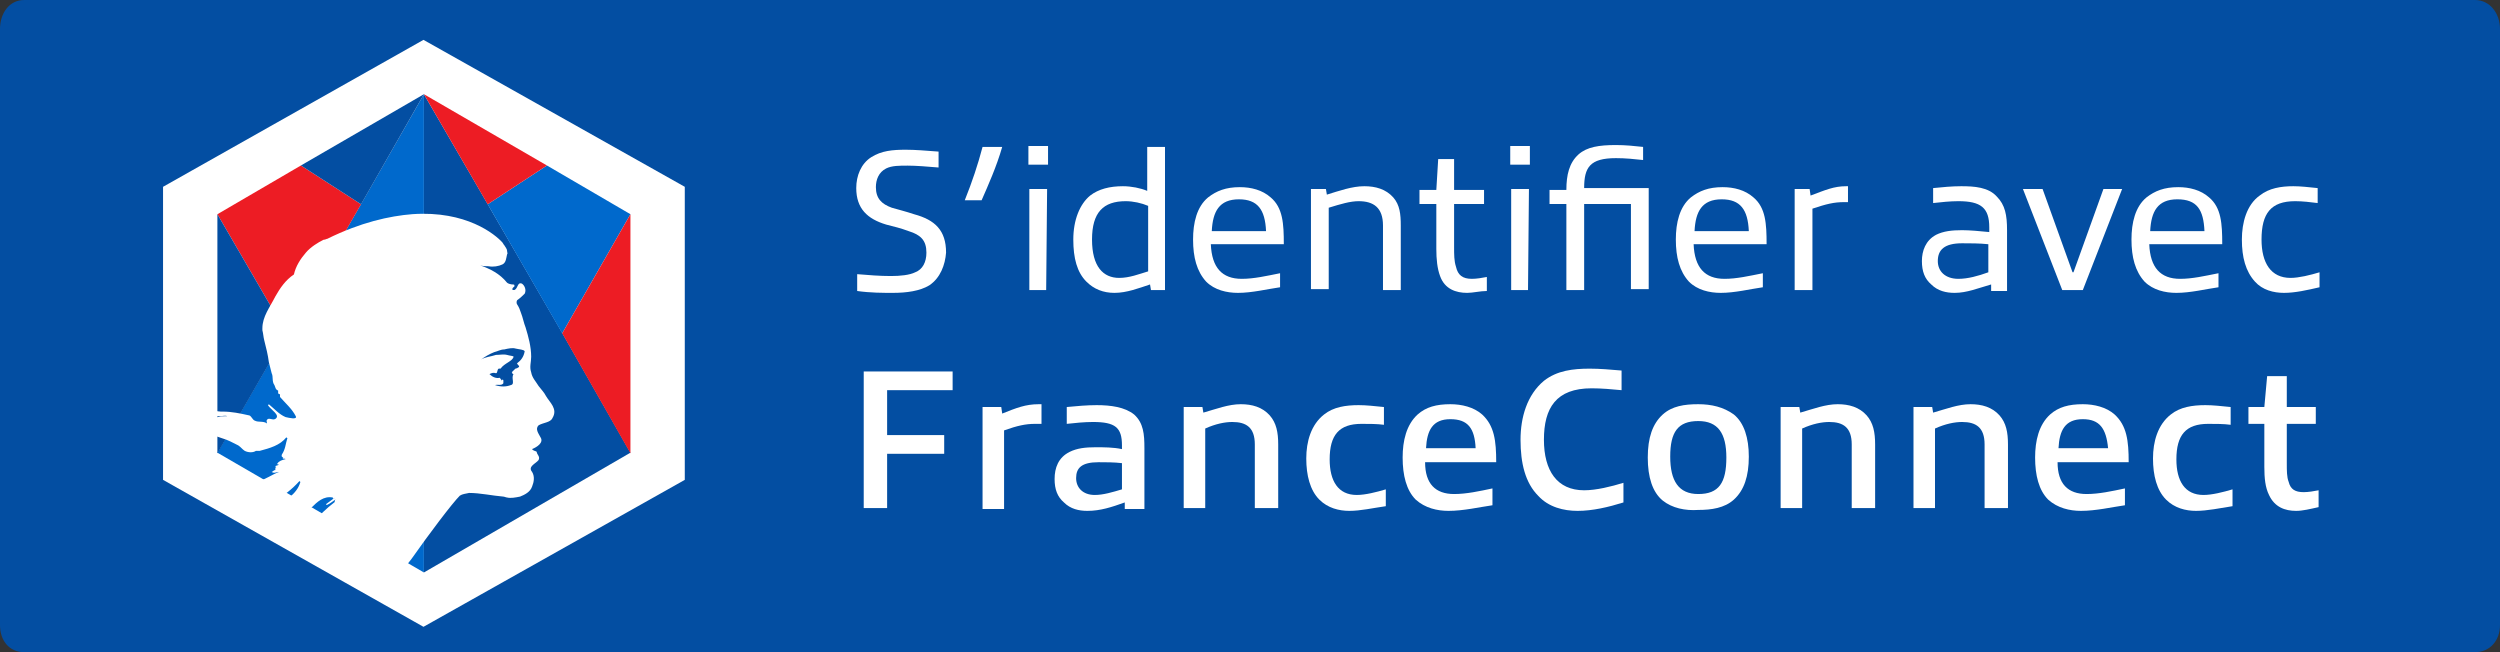
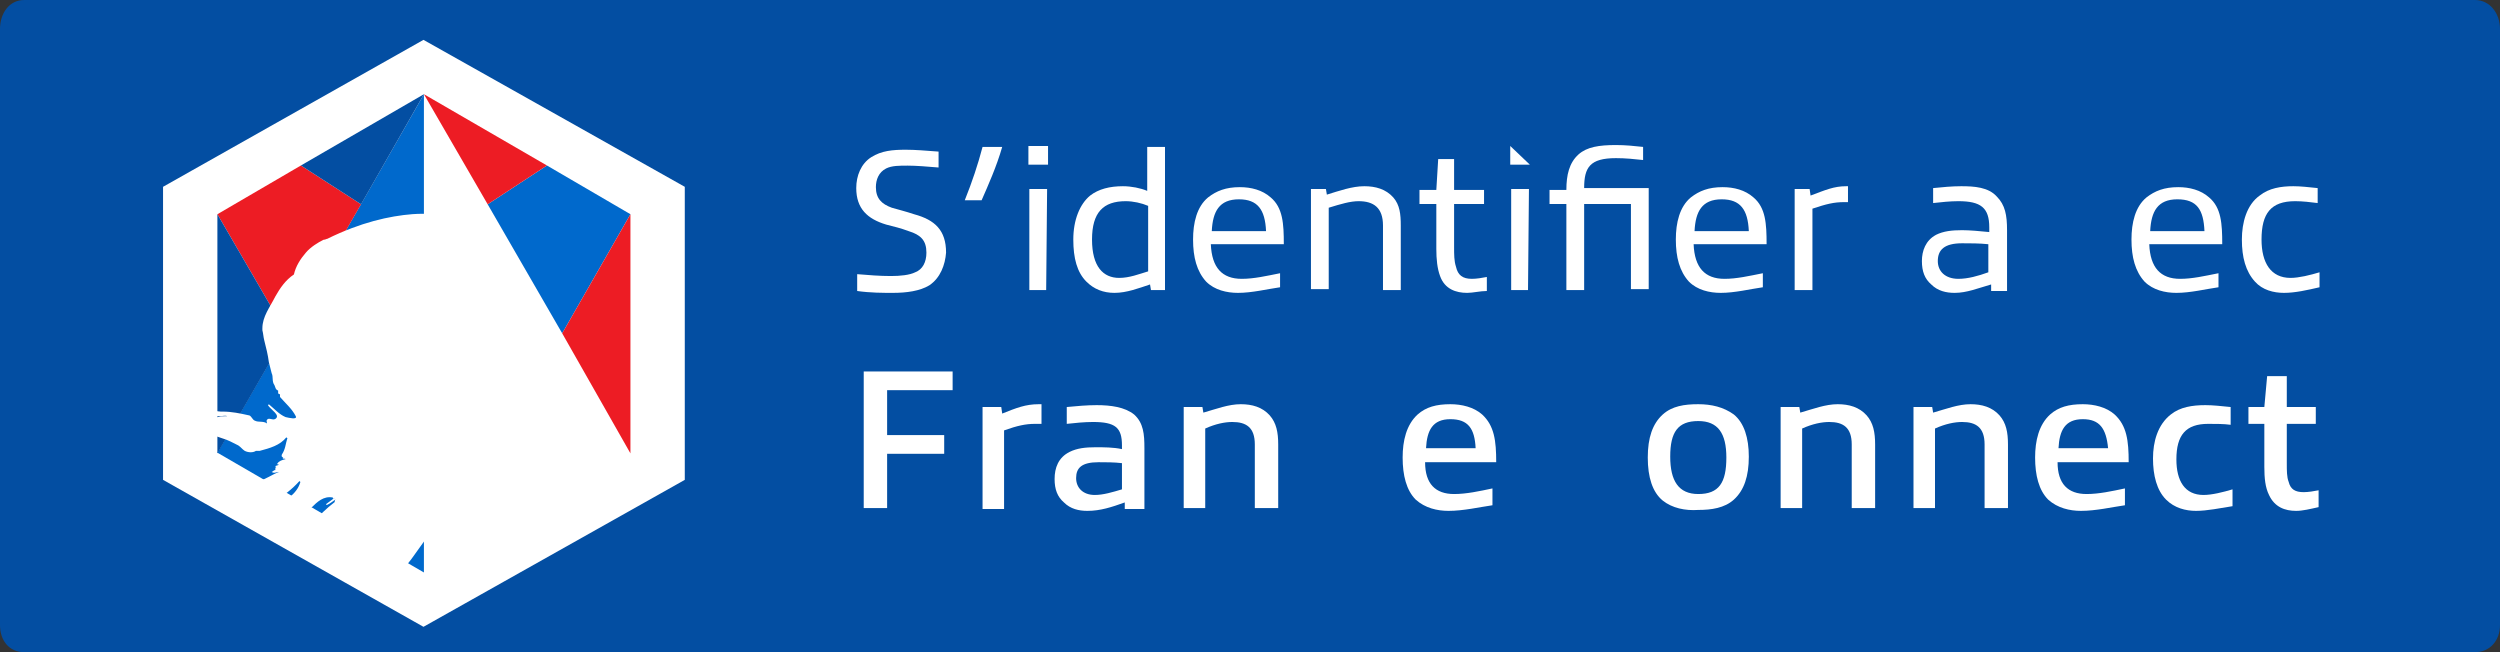
<svg xmlns="http://www.w3.org/2000/svg" width="230px" height="60px" viewBox="0 0 230 60" version="1.1">
  <rect x="0" y="0" width="230" height="60" fill="#333333" stroke="none" />
  <title>bouton-fc-standard</title>
  <desc>Created with Sketch.</desc>
  <g id="Page-1" stroke="none" stroke-width="1" fill="none" fill-rule="evenodd">
    <g id="bouton-fc-standard" fill-rule="nonzero">
      <path d="M2.235,0 C0.828,0 -1.70530257e-13,1.25 -1.70530257e-13,2.667 L-1.70530257e-13,57.5 C-1.70530257e-13,58.917 0.828,60 2.235,60 L227.683,60 C229.09,60 230,58.917 230,57.5 L230,2.667 C230,1.25 229.09,0 227.683,0 L38.32,0 L2.235,0 Z" id="Fond" fill="#034EA2" />
      <g id="Typo" transform="translate(78, 13)" fill="#FFFFFF">
        <path d="M7.489,13.256 C6.628,13.772 5.423,13.944 4.132,13.944 C3.271,13.944 2.066,13.944 0.861,13.772 L0.861,12.223 C1.894,12.309 2.927,12.395 3.959,12.395 C4.82,12.395 5.681,12.309 6.197,12.051 C6.886,11.792 7.23,11.104 7.23,10.243 C7.23,9.124 6.714,8.608 5.595,8.263 C4.906,8.005 4.218,7.833 3.529,7.661 C1.808,7.144 0.775,6.197 0.775,4.304 C0.775,3.185 1.205,2.066 2.152,1.463 C3.099,0.861 4.132,0.775 5.337,0.775 C6.197,0.775 7.23,0.861 8.349,0.947 L8.349,2.41 C7.316,2.324 6.284,2.238 5.509,2.238 C4.734,2.238 4.046,2.238 3.529,2.496 C2.841,2.841 2.582,3.529 2.582,4.218 C2.582,5.251 3.099,5.767 4.046,6.111 C4.648,6.284 5.337,6.456 6.111,6.714 C8.005,7.23 9.038,8.177 9.038,10.243 C8.952,11.362 8.522,12.567 7.489,13.256" id="Path" />
        <path d="M10.759,5.423 C11.448,3.701 11.965,2.152 12.395,0.516 L14.203,0.516 C13.686,2.324 12.911,4.046 12.309,5.423 L10.759,5.423 Z" id="Path" />
        <path d="M16.613,0.43 L18.42,0.43 L18.42,2.152 L16.613,2.152 L16.613,0.43 Z M18.248,13.686 L16.699,13.686 L16.699,4.39 L18.334,4.39 L18.248,13.686 L18.248,13.686 Z" id="Shape" />
        <path d="M27.889,13.686 L27.803,13.17 C26.77,13.514 25.651,13.944 24.532,13.944 C23.499,13.944 22.638,13.6 21.949,12.911 C21.089,12.051 20.744,10.759 20.744,9.038 C20.744,7.23 21.347,5.767 22.294,4.992 C23.068,4.39 24.101,4.132 25.306,4.132 C26.081,4.132 26.942,4.304 27.544,4.562 L27.544,0.516 L29.18,0.516 L29.18,13.686 L27.889,13.686 L27.889,13.686 Z M27.63,11.965 L27.63,5.939 C27.028,5.681 26.253,5.509 25.565,5.509 C23.499,5.509 22.466,6.542 22.466,9.038 C22.466,11.534 23.499,12.567 24.962,12.567 C25.909,12.567 26.77,12.223 27.63,11.965" id="Shape" />
        <path d="M35.894,13.944 C34.861,13.944 33.742,13.686 32.967,12.911 C32.106,11.965 31.762,10.673 31.762,9.038 C31.762,7.489 32.106,6.025 33.139,5.165 C33.914,4.562 34.775,4.218 36.066,4.218 C37.099,4.218 38.132,4.476 38.906,5.165 C40.025,6.111 40.111,7.575 40.111,9.468 L33.397,9.468 C33.484,11.62 34.43,12.653 36.238,12.653 C37.357,12.653 38.476,12.395 39.767,12.137 L39.767,13.428 C38.562,13.6 37.185,13.944 35.894,13.944 M35.98,5.337 C34.172,5.337 33.57,6.456 33.484,8.263 L38.476,8.263 C38.39,6.284 37.701,5.337 35.98,5.337" id="Shape" />
        <path d="M49.235,13.686 L49.235,7.747 C49.235,6.111 48.375,5.509 46.997,5.509 C46.223,5.509 45.362,5.767 44.243,6.111 L44.243,13.6 L42.608,13.6 L42.608,4.39 L43.985,4.39 L44.071,4.906 C45.19,4.562 46.395,4.132 47.514,4.132 C48.547,4.132 49.494,4.39 50.182,5.165 C50.785,5.853 50.871,6.714 50.871,7.747 L50.871,13.686 L49.235,13.686 L49.235,13.686 Z" id="Path" />
        <path d="M56.982,13.944 C55.949,13.944 54.916,13.6 54.486,12.395 C54.228,11.706 54.142,10.846 54.142,9.899 L54.142,5.767 L52.592,5.767 L52.592,4.476 L54.142,4.476 L54.314,1.635 L55.777,1.635 L55.777,4.476 L58.532,4.476 L58.532,5.767 L55.777,5.767 L55.777,9.727 C55.777,10.415 55.777,11.018 55.949,11.534 C56.122,12.309 56.552,12.653 57.413,12.653 C57.843,12.653 58.359,12.567 58.79,12.481 L58.79,13.772 C58.187,13.772 57.499,13.944 56.982,13.944" id="Path" />
-         <path d="M60.942,0.43 L62.749,0.43 L62.749,2.152 L60.942,2.152 L60.942,0.43 Z M62.577,13.686 L61.028,13.686 L61.028,4.39 L62.663,4.39 L62.577,13.686 L62.577,13.686 Z" id="Shape" />
+         <path d="M60.942,0.43 L62.749,2.152 L60.942,2.152 L60.942,0.43 Z M62.577,13.686 L61.028,13.686 L61.028,4.39 L62.663,4.39 L62.577,13.686 L62.577,13.686 Z" id="Shape" />
        <path d="M72.046,13.686 L72.046,5.767 L67.742,5.767 L67.742,13.686 L66.106,13.686 L66.106,5.767 L64.557,5.767 L64.557,4.476 L66.106,4.476 C66.106,3.099 66.365,1.98 67.225,1.205 C68,0.516 69.119,0.344 70.668,0.344 C71.529,0.344 72.39,0.43 73.165,0.516 L73.165,1.722 C72.39,1.635 71.529,1.549 70.668,1.549 C68.258,1.549 67.742,2.41 67.742,4.304 L73.681,4.304 L73.681,13.6 L72.046,13.6 L72.046,13.686 Z" id="Path" />
        <path d="M80.309,13.944 C79.276,13.944 78.157,13.686 77.382,12.911 C76.522,11.965 76.177,10.673 76.177,9.038 C76.177,7.489 76.522,6.025 77.554,5.165 C78.329,4.562 79.19,4.218 80.481,4.218 C81.514,4.218 82.547,4.476 83.322,5.165 C84.441,6.111 84.527,7.575 84.527,9.468 L77.813,9.468 C77.899,11.62 78.846,12.653 80.653,12.653 C81.772,12.653 82.891,12.395 84.182,12.137 L84.182,13.428 C82.977,13.6 81.6,13.944 80.309,13.944 M80.395,5.337 C78.587,5.337 77.985,6.456 77.899,8.263 L82.891,8.263 C82.805,6.284 82.116,5.337 80.395,5.337" id="Shape" />
        <path d="M87.109,13.686 L87.109,4.39 L88.486,4.39 L88.572,4.992 C89.949,4.476 90.724,4.132 91.843,4.132 L92.015,4.132 L92.015,5.595 L91.671,5.595 C90.724,5.595 90.035,5.767 88.744,6.197 L88.744,13.686 L87.109,13.686 Z" id="Path" />
        <path d="M105.185,13.686 L105.185,13.17 C103.98,13.514 102.947,13.944 101.828,13.944 C101.053,13.944 100.278,13.772 99.676,13.17 C99.073,12.653 98.815,11.965 98.815,11.018 C98.815,10.071 99.159,9.124 100.106,8.608 C100.795,8.263 101.57,8.177 102.516,8.177 C103.205,8.177 104.152,8.263 105.013,8.349 L105.013,7.919 C105.013,6.111 104.238,5.509 102.172,5.509 C101.397,5.509 100.623,5.595 99.848,5.681 L99.848,4.304 C100.709,4.218 101.57,4.132 102.43,4.132 C103.635,4.132 104.927,4.218 105.701,5.078 C106.476,5.853 106.648,6.8 106.648,8.177 L106.648,13.772 L105.185,13.772 L105.185,13.686 Z M104.927,9.468 C104.152,9.382 103.205,9.382 102.516,9.382 C100.881,9.382 100.278,9.985 100.278,11.018 C100.278,11.965 100.967,12.653 102.172,12.653 C103.033,12.653 103.98,12.395 104.927,12.051 L104.927,9.468 L104.927,9.468 Z" id="Shape" />
-         <polygon id="Path" points="111.727 13.686 108.111 4.39 109.919 4.39 112.673 12.051 112.759 12.051 115.514 4.39 117.235 4.39 113.62 13.686" />
        <path d="M122.228,13.944 C121.195,13.944 120.076,13.686 119.301,12.911 C118.441,11.965 118.096,10.673 118.096,9.038 C118.096,7.489 118.441,6.025 119.473,5.165 C120.248,4.562 121.109,4.218 122.4,4.218 C123.433,4.218 124.466,4.476 125.241,5.165 C126.359,6.111 126.446,7.575 126.446,9.468 L119.732,9.468 C119.818,11.62 120.765,12.653 122.572,12.653 C123.691,12.653 124.81,12.395 126.101,12.137 L126.101,13.428 C124.896,13.6 123.519,13.944 122.228,13.944 M122.314,5.337 C120.506,5.337 119.904,6.456 119.818,8.263 L124.81,8.263 C124.724,6.284 124.122,5.337 122.314,5.337" id="Shape" />
        <path d="M132.127,13.944 C131.18,13.944 130.147,13.686 129.458,12.911 C128.597,11.965 128.253,10.673 128.253,9.038 C128.253,7.489 128.684,5.853 129.889,4.992 C130.749,4.304 131.868,4.132 132.987,4.132 C133.676,4.132 134.365,4.218 135.225,4.304 L135.225,5.681 C134.537,5.595 133.848,5.509 133.159,5.509 C130.922,5.509 130.061,6.628 130.061,9.038 C130.061,11.19 130.922,12.567 132.729,12.567 C133.504,12.567 134.537,12.309 135.397,12.051 L135.397,13.428 C134.278,13.686 133.159,13.944 132.127,13.944" id="Path" />
        <polygon id="Path" points="3.615 28.749 3.615 33.742 1.463 33.742 1.463 21.175 9.641 21.175 9.641 22.896 3.615 22.896 3.615 27.028 8.866 27.028 8.866 28.749" />
        <path d="M12.395,33.742 L12.395,24.446 L14.116,24.446 L14.203,25.048 C15.494,24.532 16.354,24.187 17.559,24.187 L17.818,24.187 L17.818,25.995 L17.215,25.995 C16.354,25.995 15.58,26.167 14.375,26.597 L14.375,33.828 L12.395,33.828 L12.395,33.742 Z" id="Path" />
        <path d="M25.478,33.742 L25.478,33.225 C24.273,33.656 23.241,34 22.035,34 C21.261,34 20.486,33.828 19.884,33.225 C19.281,32.709 19.023,32.02 19.023,31.073 C19.023,30.041 19.367,29.094 20.4,28.577 C21.089,28.233 21.863,28.147 22.81,28.147 C23.499,28.147 24.446,28.147 25.22,28.319 L25.22,27.975 C25.22,26.339 24.618,25.823 22.552,25.823 C21.777,25.823 20.916,25.909 20.142,25.995 L20.142,24.446 C21.003,24.359 22.035,24.273 22.896,24.273 C24.187,24.273 25.478,24.446 26.339,25.134 C27.2,25.909 27.286,26.942 27.286,28.233 L27.286,33.828 L25.478,33.828 L25.478,33.742 Z M25.22,29.61 C24.532,29.524 23.671,29.524 23.068,29.524 C21.519,29.524 21.003,30.041 21.003,30.987 C21.003,31.848 21.605,32.537 22.724,32.537 C23.499,32.537 24.359,32.278 25.22,32.02 L25.22,29.61 Z" id="Shape" />
        <path d="M37.443,33.742 L37.443,27.889 C37.443,26.339 36.668,25.823 35.377,25.823 C34.689,25.823 33.828,25.995 32.881,26.425 L32.881,33.742 L30.901,33.742 L30.901,24.446 L32.623,24.446 L32.709,24.962 C33.914,24.618 35.033,24.187 36.152,24.187 C37.185,24.187 38.132,24.446 38.82,25.22 C39.423,25.909 39.595,26.77 39.595,27.889 L39.595,33.742 L37.443,33.742 Z" id="Path" />
-         <path d="M46.137,34 C45.19,34 44.157,33.742 43.382,32.967 C42.522,32.106 42.177,30.729 42.177,29.18 C42.177,27.63 42.608,26.081 43.813,25.134 C44.673,24.446 45.792,24.273 46.997,24.273 C47.686,24.273 48.461,24.359 49.322,24.446 L49.322,26.081 C48.719,25.995 47.944,25.995 47.256,25.995 C45.19,25.995 44.329,27.028 44.329,29.266 C44.329,31.246 45.104,32.537 46.825,32.537 C47.6,32.537 48.633,32.278 49.494,32.02 L49.494,33.57 C48.289,33.742 47.17,34 46.137,34" id="Path" />
        <path d="M55.261,34 C54.228,34 53.109,33.742 52.248,32.967 C51.387,32.106 51.043,30.729 51.043,29.094 C51.043,27.544 51.387,26.081 52.42,25.134 C53.195,24.446 54.142,24.187 55.433,24.187 C56.466,24.187 57.585,24.446 58.359,25.134 C59.478,26.167 59.651,27.544 59.651,29.524 L53.109,29.524 C53.109,31.504 54.056,32.451 55.777,32.451 C56.896,32.451 58.101,32.192 59.306,31.934 L59.306,33.484 C58.101,33.656 56.638,34 55.261,34 M55.433,25.565 C53.797,25.565 53.281,26.597 53.195,28.233 L57.757,28.233 C57.671,26.425 57.068,25.565 55.433,25.565" id="Shape" />
-         <path d="M67.139,34 C65.848,34 64.471,33.656 63.524,32.623 C62.319,31.418 61.889,29.61 61.889,27.458 C61.889,25.392 62.491,23.327 64.041,22.035 C65.246,21.089 66.709,20.916 68.258,20.916 C69.205,20.916 70.152,21.003 71.185,21.089 L71.185,22.896 C70.324,22.81 69.291,22.724 68.43,22.724 C65.159,22.724 64.041,24.532 64.041,27.458 C64.041,30.299 65.246,32.106 67.742,32.106 C68.861,32.106 70.238,31.762 71.357,31.418 L71.357,33.225 C69.98,33.656 68.516,34 67.139,34" id="Path" />
        <path d="M74.972,33.053 C74.025,32.278 73.595,30.901 73.595,29.094 C73.595,27.286 74.025,25.995 74.972,25.134 C75.833,24.359 76.952,24.187 78.243,24.187 C79.448,24.187 80.567,24.446 81.514,25.134 C82.461,25.909 82.891,27.286 82.891,29.008 C82.891,30.815 82.461,32.106 81.514,32.967 C80.653,33.742 79.448,33.914 78.243,33.914 C77.038,34 75.833,33.742 74.972,33.053 M80.825,29.094 C80.825,26.856 80.051,25.737 78.243,25.737 C76.349,25.737 75.661,26.77 75.661,29.008 C75.661,31.246 76.435,32.451 78.243,32.451 C80.137,32.451 80.825,31.418 80.825,29.094" id="Shape" />
        <path d="M92.359,33.742 L92.359,27.889 C92.359,26.339 91.585,25.823 90.294,25.823 C89.605,25.823 88.744,25.995 87.797,26.425 L87.797,33.742 L85.818,33.742 L85.818,24.446 L87.539,24.446 L87.625,24.962 C88.83,24.618 89.949,24.187 91.068,24.187 C92.101,24.187 93.048,24.446 93.737,25.22 C94.339,25.909 94.511,26.77 94.511,27.889 L94.511,33.742 L92.359,33.742 Z" id="Path" />
        <path d="M104.582,33.742 L104.582,27.889 C104.582,26.339 103.808,25.823 102.516,25.823 C101.828,25.823 100.967,25.995 100.02,26.425 L100.02,33.742 L98.041,33.742 L98.041,24.446 L99.762,24.446 L99.848,24.962 C101.053,24.618 102.172,24.187 103.291,24.187 C104.324,24.187 105.271,24.446 105.959,25.22 C106.562,25.909 106.734,26.77 106.734,27.889 L106.734,33.742 L104.582,33.742 Z" id="Path" />
        <path d="M113.448,34 C112.415,34 111.296,33.742 110.435,32.967 C109.575,32.106 109.23,30.729 109.23,29.094 C109.23,27.544 109.575,26.081 110.608,25.134 C111.382,24.446 112.329,24.187 113.62,24.187 C114.653,24.187 115.772,24.446 116.547,25.134 C117.666,26.167 117.838,27.544 117.838,29.524 L111.296,29.524 C111.296,31.504 112.243,32.451 113.965,32.451 C115.084,32.451 116.289,32.192 117.494,31.934 L117.494,33.484 C116.289,33.656 114.825,34 113.448,34 M113.62,25.565 C111.985,25.565 111.468,26.597 111.382,28.233 L115.944,28.233 C115.772,26.425 115.17,25.565 113.62,25.565" id="Shape" />
        <path d="M124.035,34 C123.089,34 122.056,33.742 121.281,32.967 C120.42,32.106 120.076,30.729 120.076,29.18 C120.076,27.63 120.506,26.081 121.711,25.134 C122.572,24.446 123.691,24.273 124.896,24.273 C125.585,24.273 126.359,24.359 127.22,24.446 L127.22,26.081 C126.618,25.995 125.843,25.995 125.154,25.995 C123.089,25.995 122.228,27.028 122.228,29.266 C122.228,31.246 123.003,32.537 124.724,32.537 C125.499,32.537 126.532,32.278 127.392,32.02 L127.392,33.57 C126.273,33.742 125.068,34 124.035,34" id="Path" />
        <path d="M133.246,34 C132.213,34 131.266,33.656 130.749,32.537 C130.405,31.848 130.319,30.987 130.319,29.954 L130.319,25.995 L128.856,25.995 L128.856,24.446 L130.319,24.446 L130.577,21.605 L132.385,21.605 L132.385,24.446 L135.053,24.446 L135.053,25.995 L132.385,25.995 L132.385,29.61 C132.385,30.299 132.385,30.901 132.557,31.332 C132.729,32.02 133.159,32.278 133.934,32.278 C134.365,32.278 134.881,32.192 135.311,32.106 L135.311,33.656 C134.537,33.828 133.848,34 133.246,34" id="Path" />
      </g>
      <g id="Symbole" transform="translate(15, 3)">
        <polygon id="Hexagone" fill="#FFFFFF" points="0 14.186 0 41.147 23.96 54.667 48 41.147 48 14.186 23.96 0.667" />
        <g id="Mosaique" transform="translate(5, 5.667)">
-           <polygon id="Path" fill="#034EA2" points="31.722 21.959 24.865 10.109 19 0 19 13.838 19 44 38 32.979 38 32.979" />
          <polygon id="Path" fill="#0069CC" points="24.865 10.128 31.722 22 38 11.042 38 11.042 30.317 6.558" />
          <polygon id="Path" fill="#ED1C24" points="30.317 6.558 19 2.22044605e-14 24.865 10.128" />
          <polygon id="Path" fill="#0069CC" points="24.865 10.128 19 2.22044605e-14" />
          <polygon id="Path" fill="#ED1C24" points="38 33.042 38 11.042 31.722 22" />
          <polygon id="Path" fill="#0069CC" points="6.361 21.959 13.217 10.109 19 0 19 13.838 19 44 0 32.979 0 32.979" />
          <polygon id="Path" fill="#ED1C24" points="13.217 10.128 6.361 22 0 11.042 0 11.042 7.683 6.558" />
          <polygon id="Path" fill="#034EA2" points="7.683 6.558 19 2.22044605e-14 13.217 10.128" />
          <polygon id="Path" fill="#034EA2" points="-9.23705556e-14 33.042 -9.23705556e-14 11.042 6.361 22" />
        </g>
        <g id="Marianne" transform="translate(3, 16.667)">
-           <path d="M26.246,13.21 C26.585,13.21 26.923,13.125 27.262,13.21 C27.515,13.295 27.854,13.295 27.854,13.38 C27.769,13.89 27.008,13.975 26.669,14.485 C26.585,14.485 26.585,14.485 26.5,14.485 C26.331,14.57 26.415,14.91 26.246,14.91 C26.077,14.825 25.908,14.91 25.654,14.995 C25.908,15.25 26.246,15.42 26.585,15.335 C26.669,15.335 26.754,15.42 26.754,15.59 C26.754,15.59 26.838,15.59 26.838,15.505 C26.923,15.505 26.923,15.505 26.923,15.59 C26.923,15.675 26.923,15.76 26.923,15.845 C26.754,16.1 26.415,16.015 26.162,16.015 C26.669,16.1 27.177,16.1 27.6,16.015 C27.938,15.845 27.6,15.25 27.854,14.995 C27.769,14.995 27.854,14.825 27.685,14.825 C27.769,14.74 27.938,14.485 28.023,14.485 C28.108,14.485 28.362,14.4 28.362,14.315 C28.362,14.23 28.108,14.145 28.192,13.975 C28.531,13.72 28.869,13.38 28.7,12.955 C28.615,12.785 28.108,12.785 27.854,12.7 C27.515,12.615 27.177,12.7 26.838,12.785 C26.5,12.785 26.246,12.955 25.908,13.04 C25.485,13.21 25.146,13.465 24.723,13.72 C25.315,13.465 25.738,13.38 26.246,13.21 Z" id="Path" fill="#034EA2" />
          <path d="M32.232,16.77 C32.062,16.433 31.806,16.181 31.55,15.845 C31.294,15.424 30.953,15.088 30.868,14.583 C30.697,14.079 30.868,13.658 30.868,13.154 C30.868,12.229 30.612,11.304 30.356,10.463 C30.186,10.042 30.1,9.538 29.93,9.117 C29.845,8.865 29.759,8.613 29.589,8.36 C29.504,8.276 29.504,8.024 29.589,7.94 C29.845,7.772 30.1,7.519 30.271,7.351 C30.441,7.015 30.271,6.594 30.015,6.426 C29.589,6.258 29.674,6.847 29.333,7.015 C29.248,7.015 29.248,7.015 29.162,7.015 C29.077,6.847 29.248,6.762 29.333,6.678 C29.333,6.594 29.333,6.51 29.248,6.51 C28.992,6.51 28.736,6.426 28.651,6.342 C27.969,5.501 27.116,5.081 26.178,4.744 C26.434,4.828 26.69,4.828 26.945,4.828 C27.372,4.912 27.883,4.828 28.224,4.66 C28.566,4.492 28.566,4.071 28.651,3.735 C28.736,3.651 28.651,3.567 28.651,3.399 C28.651,3.231 28.48,3.062 28.395,2.894 C28.395,2.894 28.31,2.81 28.224,2.642 C27.542,1.885 24.899,-0.301 19.953,0.035 C17.821,0.203 15.178,0.792 12.108,2.305 C12.023,2.305 11.938,2.39 11.767,2.39 C11.256,2.642 10.574,3.062 10.147,3.567 C9.636,4.156 9.209,4.828 9.039,5.585 C8.271,6.09 7.76,6.847 7.333,7.603 C6.822,8.613 6.139,9.454 6.139,10.547 C6.139,10.631 6.139,10.715 6.139,10.715 C6.225,11.051 6.225,11.304 6.31,11.64 C6.481,12.313 6.651,12.985 6.736,13.658 C6.822,13.995 6.907,14.331 6.992,14.667 C7.163,15.004 6.992,15.424 7.248,15.761 C7.333,15.929 7.333,16.181 7.589,16.265 C7.589,16.349 7.589,16.433 7.589,16.517 C7.674,16.602 7.674,16.602 7.76,16.602 C7.76,16.686 7.76,16.77 7.76,16.854 C8.271,17.442 8.868,17.947 9.209,18.62 C9.38,18.956 8.612,18.788 8.271,18.704 C7.674,18.452 7.248,17.947 6.736,17.527 C6.736,17.527 6.651,17.611 6.651,17.611 C6.907,18.031 7.845,18.536 7.333,18.872 C7.077,19.04 6.736,18.704 6.566,18.956 C6.481,19.04 6.566,19.208 6.566,19.293 C6.225,19.04 5.798,19.208 5.457,19.04 C5.201,18.956 5.116,18.536 4.86,18.536 C4.093,18.368 3.326,18.199 2.473,18.199 C2.388,18.199 2.302,18.199 2.302,18.199 C1.535,18.115 0.767,18.031 0.085,18.115 L0.085,18.956 C0.767,18.788 1.45,18.62 2.132,18.62 C2.217,18.62 2.302,18.62 2.302,18.62 C2.473,18.62 2.729,18.536 2.899,18.62 C2.643,18.62 2.302,18.62 2.046,18.704 C1.364,18.788 0.682,19.04 0,19.293 L0,20.134 C0.341,20.218 0.767,20.218 1.109,20.302 C1.535,20.386 1.961,20.47 2.388,20.638 C2.984,20.806 3.411,21.059 3.922,21.311 C4.178,21.479 4.264,21.647 4.519,21.815 C4.86,21.984 5.287,21.984 5.543,21.815 C5.628,21.815 5.798,21.815 5.884,21.815 C6.822,21.563 7.76,21.311 8.356,20.554 C8.356,20.638 8.442,20.638 8.442,20.638 C8.271,21.143 8.271,21.647 7.93,22.152 C7.93,22.236 7.845,22.32 8.015,22.404 C8.101,22.404 8.101,22.404 8.101,22.404 C8.015,22.404 8.015,22.404 8.015,22.488 C8.015,22.572 8.186,22.488 8.271,22.572 C7.93,22.656 7.674,22.74 7.504,22.993 C7.504,23.077 7.589,23.077 7.674,23.077 C7.589,23.161 7.333,23.161 7.333,23.245 C7.333,23.245 7.419,23.329 7.419,23.329 C7.333,23.329 7.333,23.329 7.333,23.413 C7.333,23.497 7.333,23.497 7.333,23.581 C7.163,23.581 7.077,23.75 6.992,23.75 C7.248,23.918 7.419,23.75 7.674,23.75 C6.992,24.002 6.481,24.422 5.798,24.591 C5.713,24.591 5.798,24.759 5.713,24.759 C5.884,24.843 6.054,24.675 6.225,24.675 C5.884,24.927 5.543,25.095 5.201,25.263 L7.248,26.441 C8.101,25.936 8.868,25.347 9.55,24.591 C9.55,24.591 9.636,24.675 9.636,24.675 C9.465,25.263 9.124,25.684 8.612,26.104 C8.271,26.272 8.015,26.609 7.76,26.693 L9.294,27.534 C9.636,27.282 9.891,27.113 10.318,26.945 C10.403,26.945 10.488,27.029 10.659,27.029 C11.17,26.525 11.767,25.936 12.62,26.104 C12.62,26.188 12.62,26.188 12.705,26.188 C12.705,26.188 12.705,26.188 12.705,26.188 C12.705,26.188 12.791,26.188 12.791,26.104 C12.791,26.188 12.791,26.188 12.705,26.188 C12.449,26.357 12.279,26.525 12.023,26.693 C11.938,26.777 12.023,26.777 12.108,26.777 C12.449,26.609 12.62,26.441 12.876,26.272 C12.791,26.357 12.791,26.441 12.791,26.525 C12.023,27.113 11.426,27.702 10.829,28.375 L18.93,33 C19.186,32.664 19.527,32.159 19.868,31.739 C21.403,29.552 23.62,26.609 24.302,25.936 C24.558,25.768 24.814,25.768 25.155,25.684 C26.178,25.684 27.286,25.936 28.31,26.02 C28.395,26.02 28.566,26.104 28.651,26.104 C28.992,26.188 29.418,26.104 29.845,26.02 C30.271,25.852 30.783,25.6 30.953,25.095 C31.124,24.675 31.209,24.17 30.953,23.75 C30.527,23.245 31.294,22.993 31.55,22.656 C31.721,22.32 31.379,22.152 31.379,21.9 C31.294,21.815 31.038,21.815 30.953,21.647 C31.379,21.479 32.062,21.059 31.721,20.554 C31.55,20.218 31.209,19.797 31.55,19.461 C31.976,19.208 32.659,19.208 32.829,18.788 C33.341,17.947 32.573,17.358 32.232,16.77 Z M29.589,13.742 C29.504,13.826 29.759,13.911 29.759,14.079 C29.674,14.163 29.504,14.247 29.418,14.247 C29.333,14.331 29.162,14.499 29.077,14.583 C29.162,14.583 29.077,14.751 29.248,14.751 C28.992,15.088 29.418,15.677 28.992,15.761 C28.566,15.929 28.054,15.929 27.542,15.761 C27.798,15.677 28.139,15.845 28.31,15.592 C28.31,15.508 28.31,15.424 28.31,15.34 C28.31,15.256 28.224,15.256 28.224,15.256 C28.139,15.34 28.139,15.34 28.139,15.34 C28.139,15.256 27.969,15.088 27.969,15.088 C27.628,15.172 27.286,15.004 27.031,14.751 C27.201,14.667 27.372,14.583 27.628,14.667 C27.798,14.667 27.713,14.331 27.883,14.247 C27.969,14.247 27.969,14.247 28.054,14.247 C28.395,13.742 29.162,13.574 29.248,13.154 C29.248,13.07 28.907,13.07 28.651,12.985 C28.31,12.901 27.969,12.985 27.628,12.985 C27.116,13.154 26.69,13.154 26.263,13.406 C26.604,13.154 27.031,12.901 27.457,12.733 C27.798,12.649 28.054,12.481 28.395,12.481 C28.736,12.397 29.162,12.313 29.418,12.397 C29.759,12.481 30.186,12.481 30.271,12.649 C30.186,13.154 29.93,13.49 29.589,13.742 Z" id="Shape" fill="#FFFFFF" />
        </g>
      </g>
    </g>
  </g>
</svg>